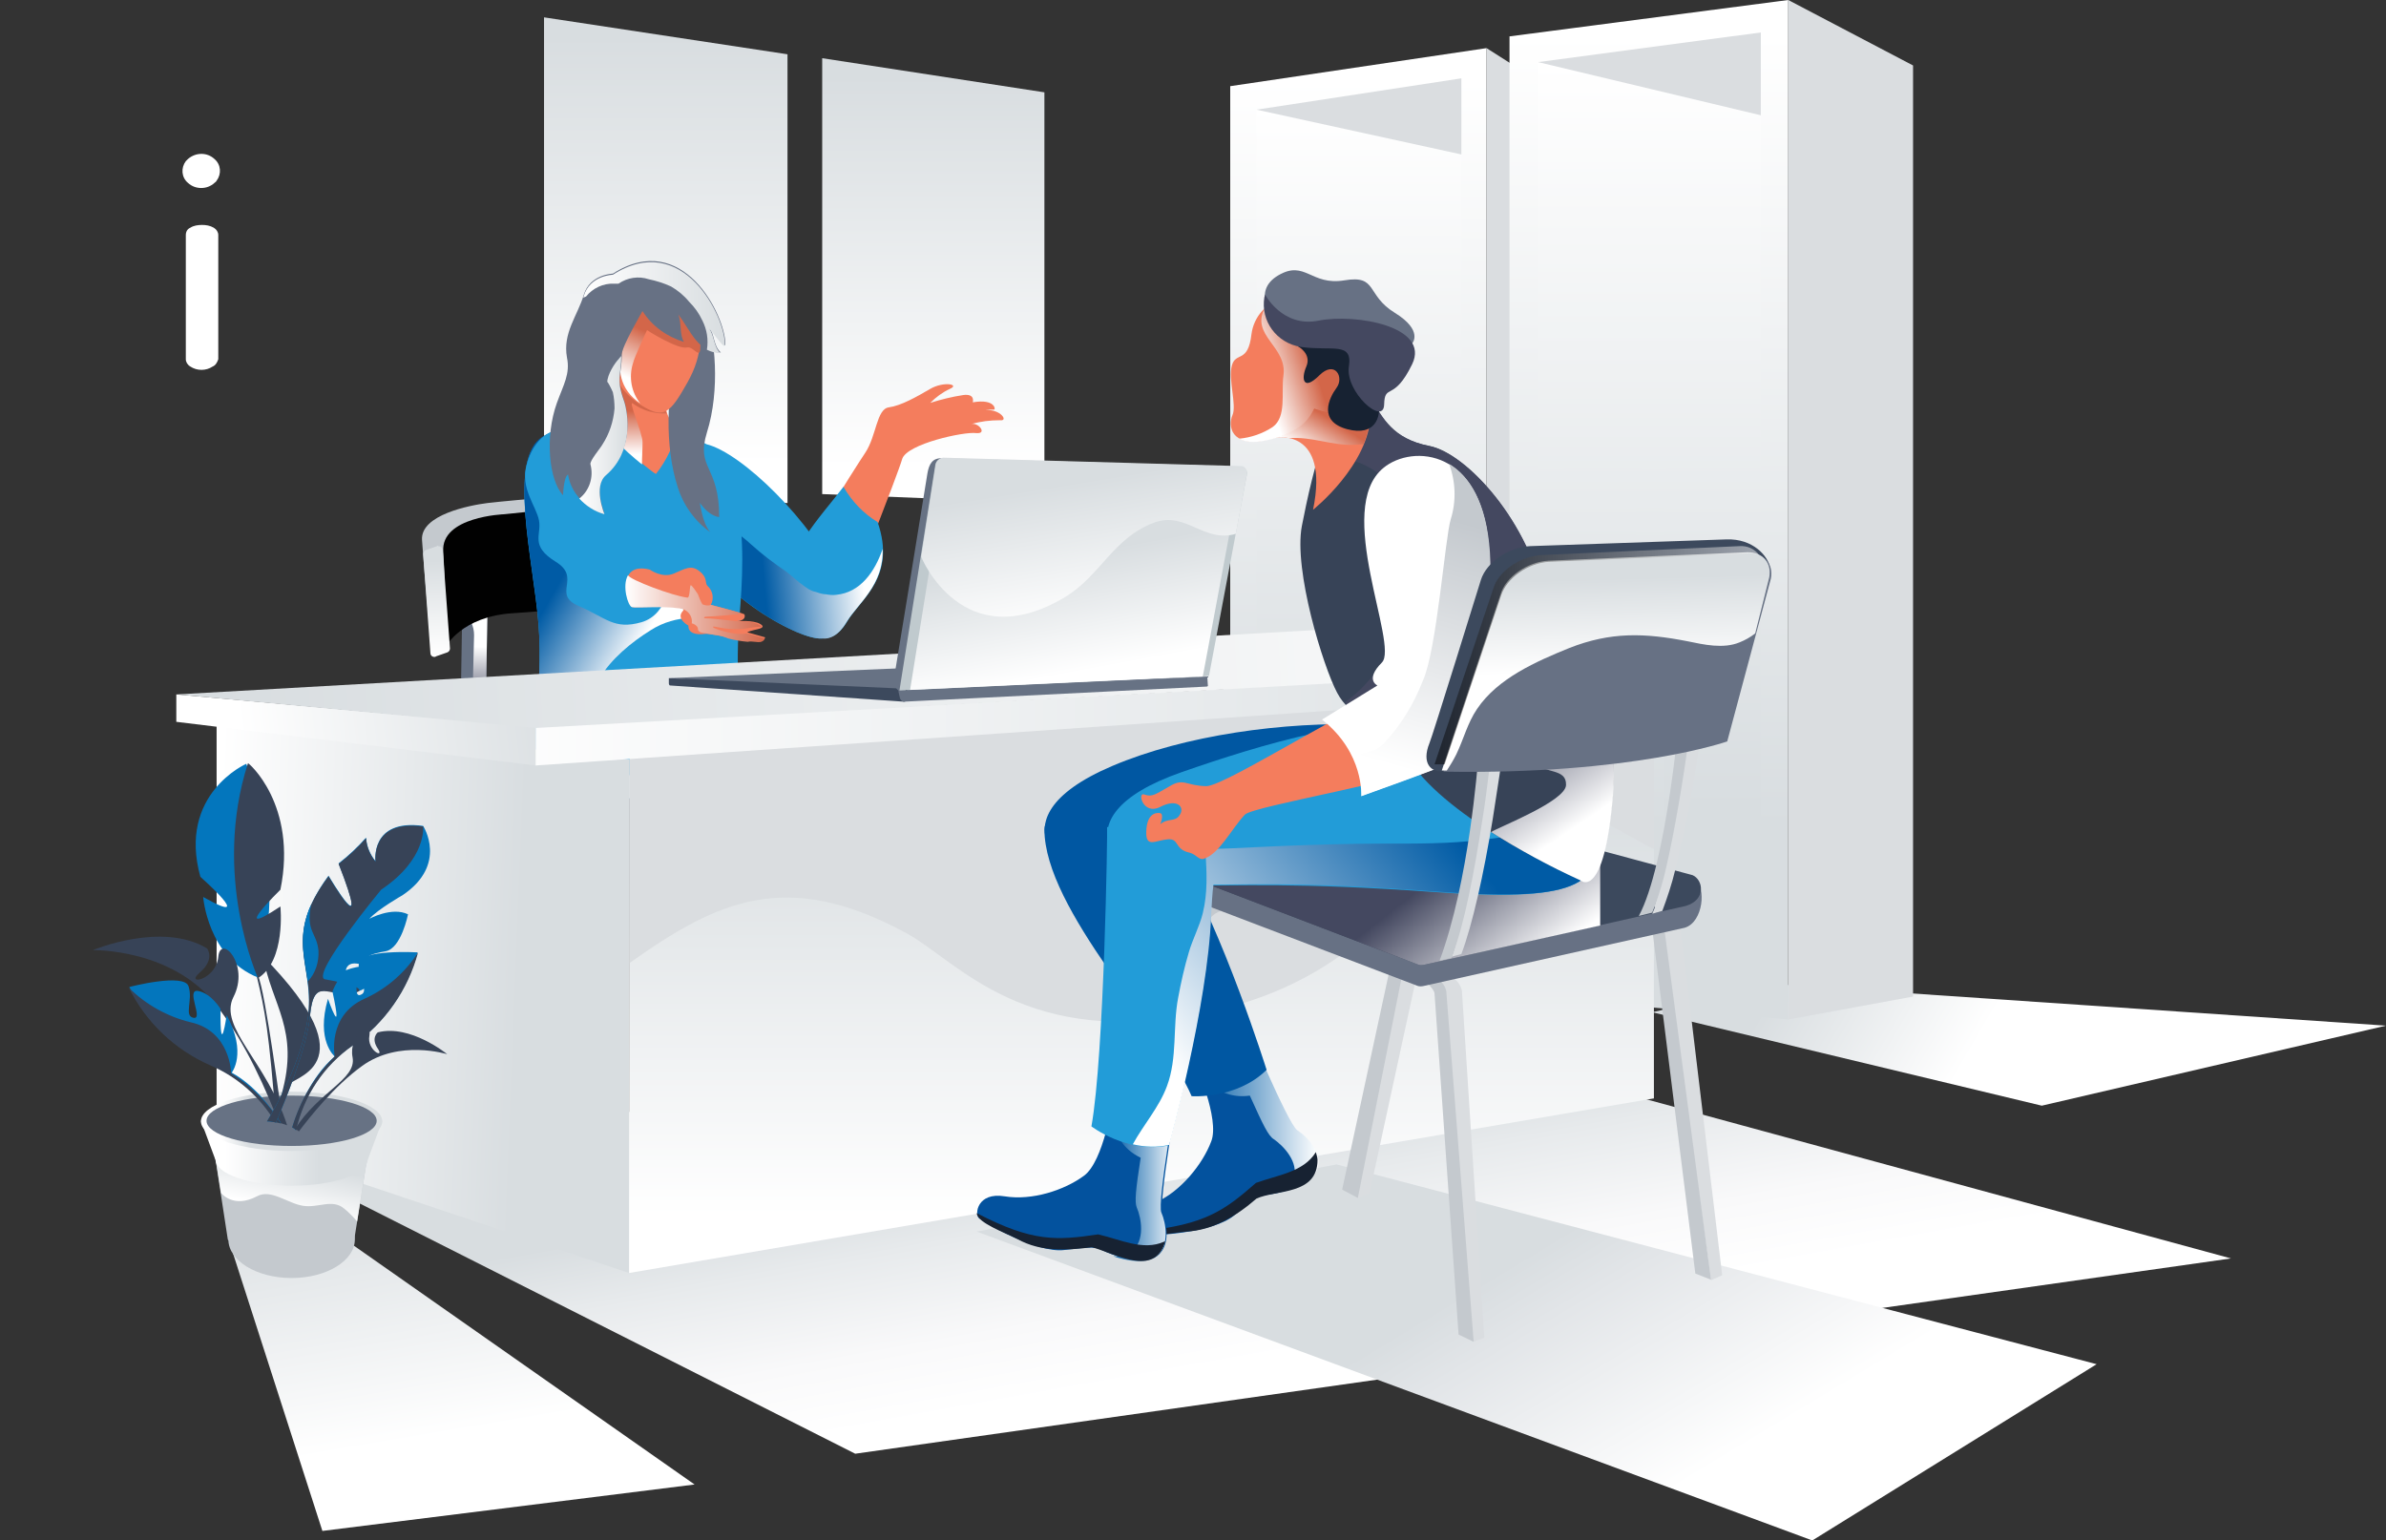
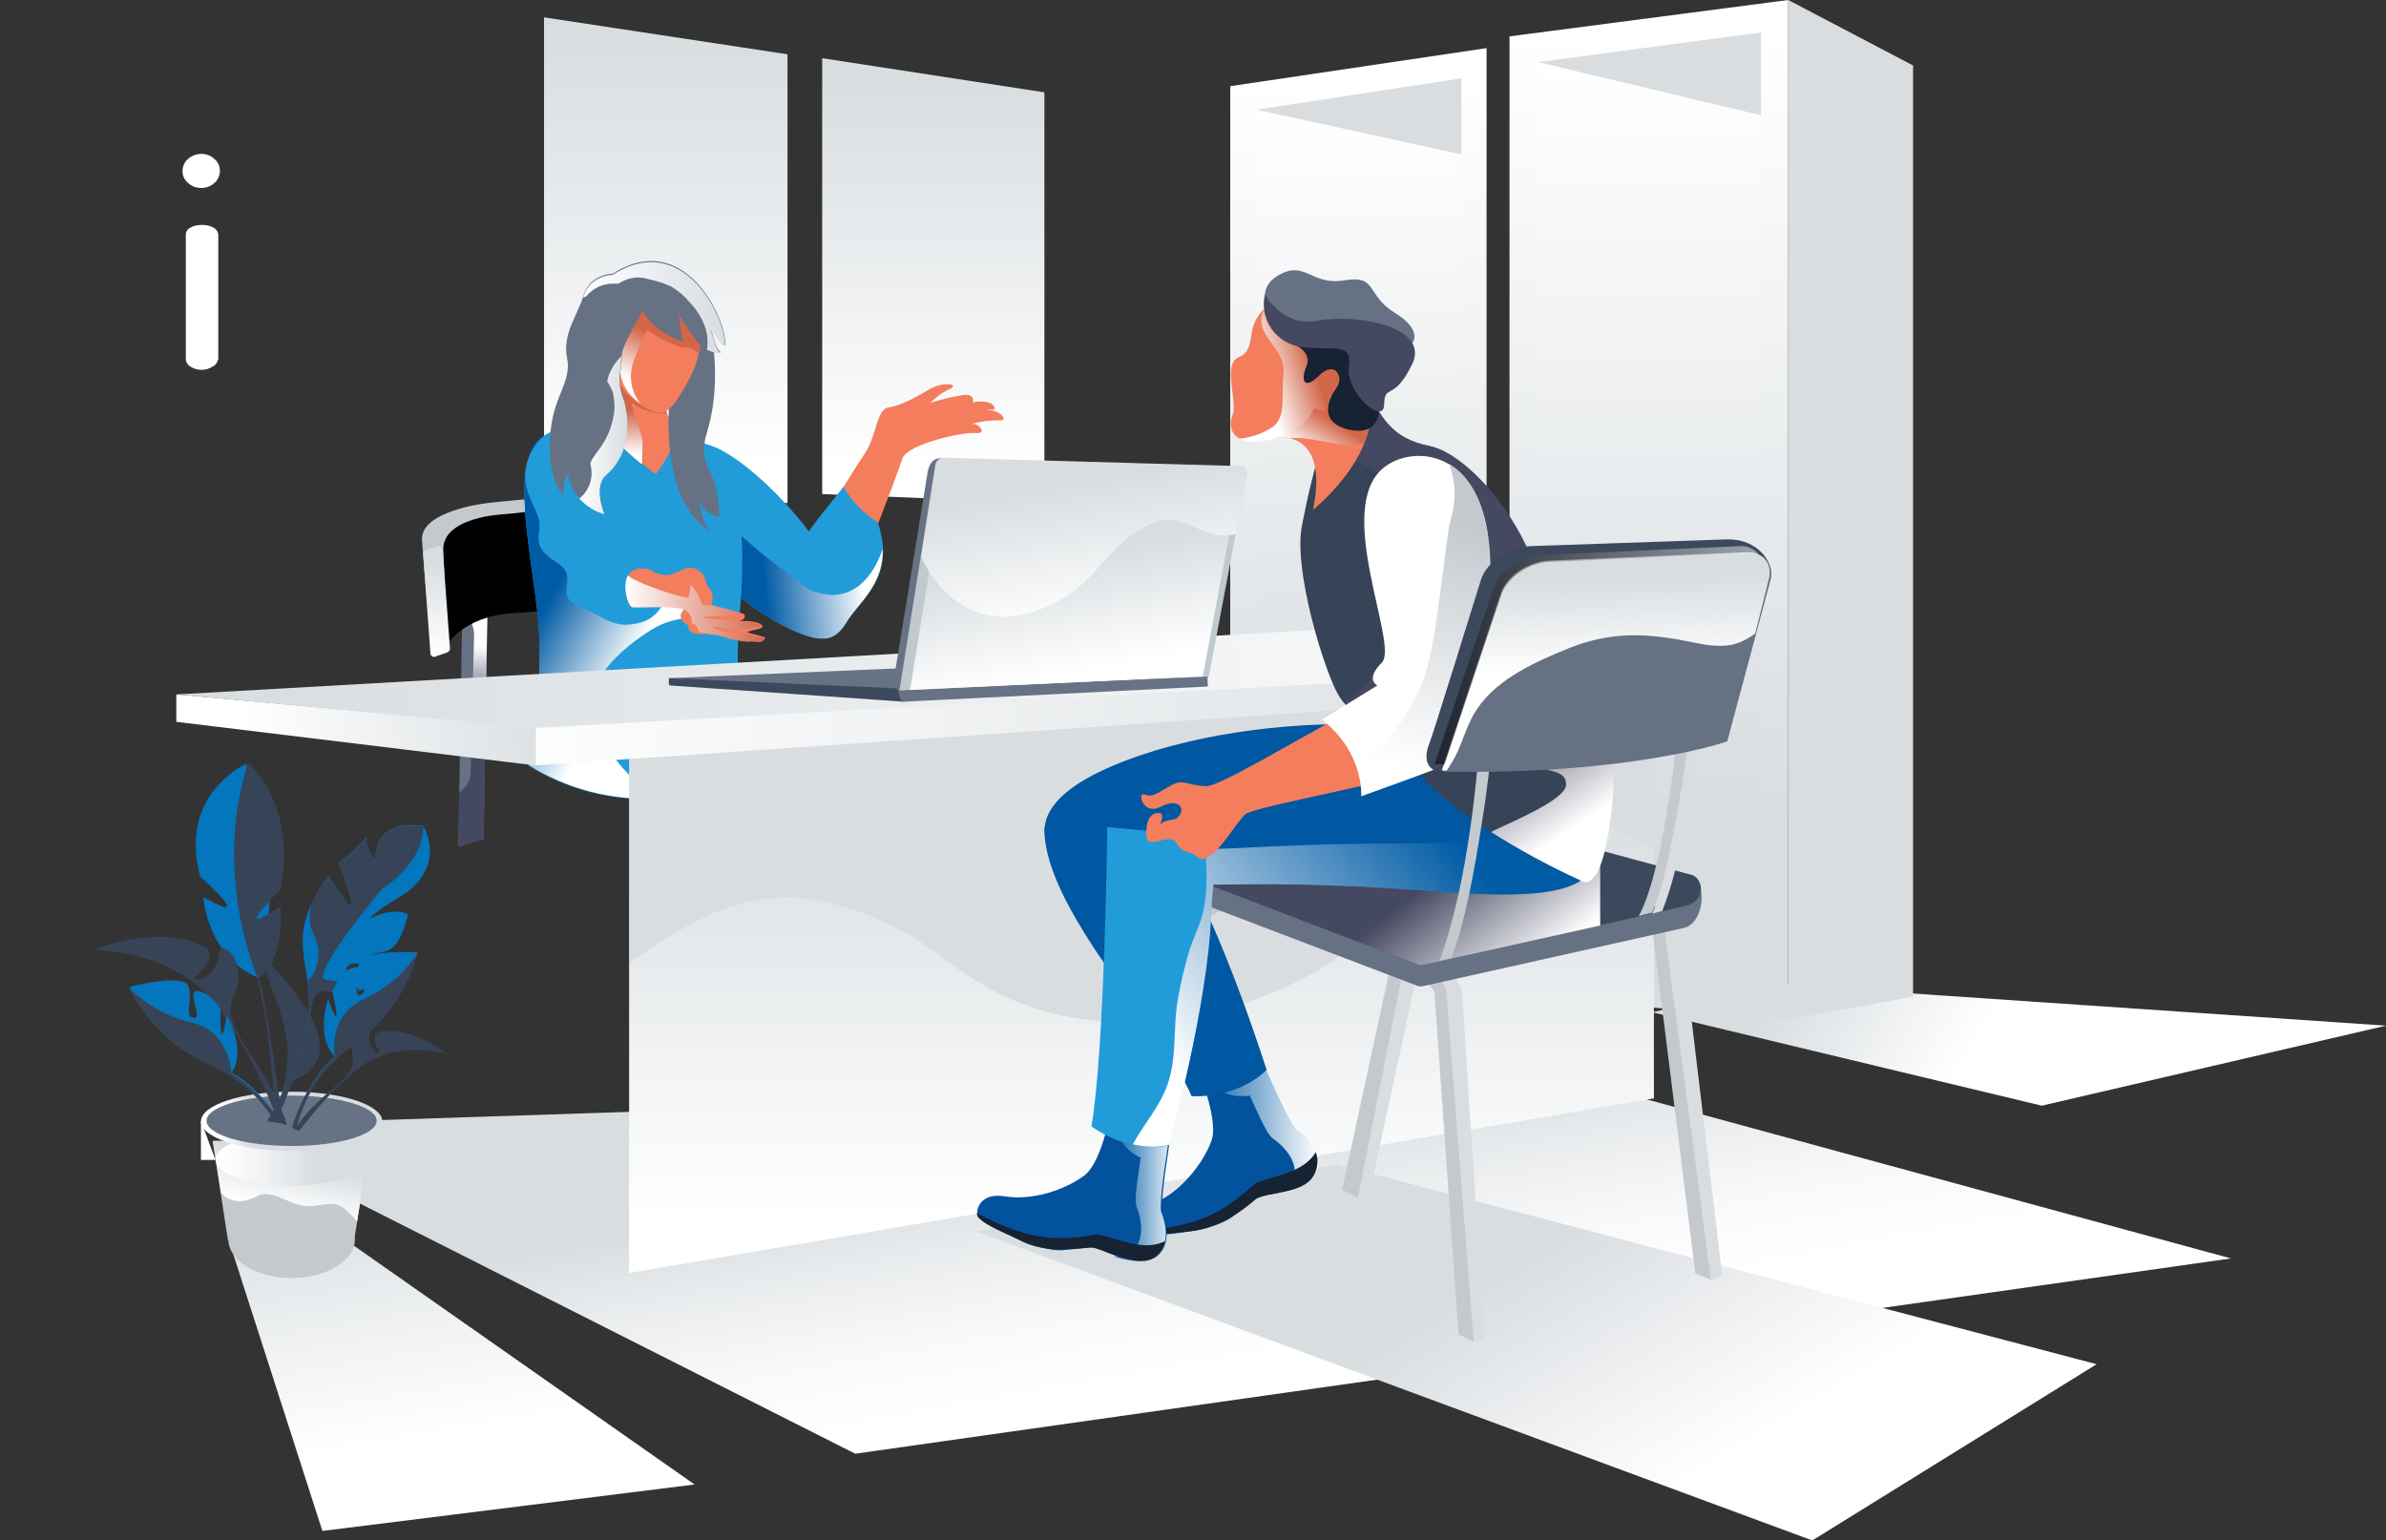
<svg xmlns="http://www.w3.org/2000/svg" version="1.1" id="Layer_1" x="0px" y="0px" viewBox="0 0 426.3 275.3" style="enable-background:new 0 0 426.3 275.3;" xml:space="preserve">
  <rect x="0" y="0" width="426.3" height="275.3" fill="#333333" stroke="none" />
  <style type="text/css">
	.st0{fill:url(#SVGID_1_);}
	.st1{fill:url(#SVGID_2_);}
	.st2{fill:url(#SVGID_3_);}
	.st3{fill:url(#SVGID_4_);}
	.st4{fill:url(#SVGID_5_);}
	.st5{fill:url(#SVGID_6_);}
	.st6{fill:url(#SVGID_7_);}
	.st7{fill:url(#SVGID_8_);}
	.st8{fill:url(#SVGID_9_);}
	.st9{fill:#DADDE0;}
	.st10{fill:url(#SVGID_10_);}
	.st11{fill:url(#SVGID_11_);}
	.st12{fill:url(#SVGID_12_);}
	.st13{fill:url(#SVGID_13_);}
	.st14{fill:#677284;}
	.st15{fill:url(#SVGID_14_);}
	.st16{fill:#C4C9CE;}
	.st17{fill:#010101;}
	.st18{fill:url(#SVGID_15_);}
	.st19{fill:#F47D5D;}
	.st20{fill:#229CD8;}
	.st21{fill:url(#SVGID_16_);}
	.st22{fill:url(#SVGID_17_);}
	.st23{fill:url(#SVGID_18_);}
	.st24{fill:#677184;}
	.st25{fill:url(#SVGID_19_);}
	.st26{fill:url(#SVGID_20_);}
	.st27{fill:url(#SVGID_21_);}
	.st28{fill:url(#SVGID_22_);}
	.st29{fill:url(#SVGID_23_);}
	.st30{fill:url(#SVGID_24_);}
	.st31{fill:url(#SVGID_25_);}
	.st32{fill:url(#SVGID_26_);}
	.st33{fill:url(#SVGID_27_);}
	.st34{fill:#3C495D;}
	.st35{fill:#C0CACE;}
	.st36{fill:url(#SVGID_28_);}
	.st37{fill:url(#SVGID_29_);}
	.st38{fill:url(#SVGID_30_);}
	.st39{fill:#03529E;}
	.st40{fill:url(#SVGID_31_);}
	.st41{fill:#172232;}
	.st42{fill:#0057A2;}
	.st43{fill:url(#SVGID_32_);}
	.st44{fill:url(#SVGID_33_);}
	.st45{fill:#374357;}
	.st46{fill:url(#SVGID_34_);}
	.st47{fill:url(#SVGID_35_);}
	.st48{fill:url(#SVGID_36_);}
	.st49{fill:#444860;}
	.st50{fill:#FFFFFF;}
	.st51{fill:url(#SVGID_37_);}
	.st52{fill:url(#SVGID_38_);}
	.st53{opacity:0.5;fill:url(#SVGID_39_);enable-background:new    ;}
	.st54{fill:url(#SVGID_40_);}
	.st55{fill:url(#SVGID_41_);}
	.st56{fill:url(#SVGID_42_);}
	.st57{fill:url(#SVGID_43_);}
	.st58{fill:#0376BD;}
</style>
  <linearGradient id="SVGID_1_" gradientUnits="userSpaceOnUse" x1="13.37" y1="336.52" x2="13.37" y2="260.11" gradientTransform="matrix(-1 0 0 1 132.32 -253.61)">
    <stop offset="0" style="stop-color:#FFFFFF" />
    <stop offset="1" style="stop-color:#D8DDE0" />
  </linearGradient>
  <polygon class="st0" points="97.2,88.1 97.2,3.1 140.7,9.7 140.7,89.9 " />
  <linearGradient id="SVGID_2_" gradientUnits="userSpaceOnUse" x1="-34.43" y1="337.11" x2="-34.43" y2="267.19" gradientTransform="matrix(-1 0 0 1 132.32 -253.61)">
    <stop offset="0" style="stop-color:#FFFFFF" />
    <stop offset="1" style="stop-color:#D8DDE0" />
  </linearGradient>
  <polygon class="st1" points="146.9,88.3 146.9,10.4 186.6,16.5 186.6,89.9 " />
  <linearGradient id="SVGID_3_" gradientUnits="userSpaceOnUse" x1="47.623" y1="509.119" x2="56.213" y2="458.389" gradientTransform="matrix(-1 0 0 1 132.32 -253.61)">
    <stop offset="0" style="stop-color:#FFFFFF" />
    <stop offset="0.95" style="stop-color:#D8DDE0" />
  </linearGradient>
  <polygon class="st2" points="41.6,223.9 57.6,273.6 124.1,265.3 63.2,222.6 " />
  <linearGradient id="SVGID_4_" gradientUnits="userSpaceOnUse" x1="-224.579" y1="433.465" x2="-193.509" y2="415.355" gradientTransform="matrix(-1 0 0 1 132.32 -253.61)">
    <stop offset="0" style="stop-color:#FFFFFF" />
    <stop offset="1" style="stop-color:#D8DDE0" />
  </linearGradient>
  <polygon class="st3" points="295.2,180.9 364.8,197.6 426.3,183.3 317.4,175.9 " />
  <linearGradient id="SVGID_5_" gradientUnits="userSpaceOnUse" x1="-90.774" y1="496.734" x2="-83.404" y2="455.644" gradientTransform="matrix(-1 0 0 1 132.32 -253.61)">
    <stop offset="0" style="stop-color:#FFFFFF" />
    <stop offset="0.31" style="stop-color:#F9F9FA" />
    <stop offset="0.73" style="stop-color:#E7EAEC" />
    <stop offset="1" style="stop-color:#D8DDE0" />
  </linearGradient>
  <polygon class="st4" points="36.8,201.2 152.8,259.8 398.6,224.9 281.8,193.1 " />
  <linearGradient id="SVGID_6_" gradientUnits="userSpaceOnUse" x1="-163.966" y1="521.563" x2="-138.356" y2="479.143" gradientTransform="matrix(-1 0 0 1 132.32 -253.61)">
    <stop offset="0" style="stop-color:#FFFFFF" />
    <stop offset="0.77" style="stop-color:#E2E5E8" />
    <stop offset="1" style="stop-color:#D8DDE0" />
  </linearGradient>
  <polygon class="st5" points="174.5,220.1 323.8,275.3 374.6,243.8 238.8,208.1 " />
  <linearGradient id="SVGID_7_" gradientUnits="userSpaceOnUse" x1="424.31" y1="267.67" x2="424.31" y2="398.1" gradientTransform="matrix(1 0 0 1 -181.61 -253.61)">
    <stop offset="0" style="stop-color:#FFFFFF" />
    <stop offset="1" style="stop-color:#D8DDE0" />
  </linearGradient>
  <polygon class="st6" points="265.6,176 219.8,174.7 219.8,15.4 265.6,8.6 " />
  <linearGradient id="SVGID_8_" gradientUnits="userSpaceOnUse" x1="424.41" y1="269.31" x2="424.41" y2="394.57" gradientTransform="matrix(1 0 0 1 -181.61 -253.61)">
    <stop offset="0" style="stop-color:#FFFFFF" />
    <stop offset="1" style="stop-color:#D8DDE0" />
  </linearGradient>
  <polygon class="st7" points="224.5,89.5 224.5,170.1 261.1,171.3 261.1,88.8 " />
  <linearGradient id="SVGID_9_" gradientUnits="userSpaceOnUse" x1="424.41" y1="272.64" x2="424.41" y2="393.03" gradientTransform="matrix(1 0 0 1 -181.61 -253.61)">
    <stop offset="0" style="stop-color:#FFFFFF" />
    <stop offset="1" style="stop-color:#D8DDE0" />
  </linearGradient>
  <polygon class="st8" points="261.1,83.8 261.1,14 224.5,19.6 224.5,84.4 " />
  <polygon class="st9" points="261.1,27.6 261.1,14 224.5,19.6 " />
-   <polygon class="st9" points="265.6,176.2 285.7,173.1 285.7,21.4 265.6,8.6 " />
  <linearGradient id="SVGID_10_" gradientUnits="userSpaceOnUse" x1="889.85" y1="259.56" x2="889.85" y2="401.46" gradientTransform="matrix(1 0 0 1 -595.25 -253.61)">
    <stop offset="0" style="stop-color:#FFFFFF" />
    <stop offset="1" style="stop-color:#D8DDE0" />
  </linearGradient>
  <polygon class="st10" points="319.5,182.2 269.7,177.8 269.7,6.5 319.5,0 " />
  <linearGradient id="SVGID_11_" gradientUnits="userSpaceOnUse" x1="878.75" y1="264.96" x2="878.75" y2="398.1" gradientTransform="matrix(1 0 0 1 -595.25 -253.61)">
    <stop offset="0" style="stop-color:#FFFFFF" />
    <stop offset="1" style="stop-color:#D8DDE0" />
  </linearGradient>
  <polygon class="st11" points="292.2,89.2 274.8,89.3 274.8,173.1 292.2,174.7 " />
  <linearGradient id="SVGID_12_" gradientUnits="userSpaceOnUse" x1="901.2" y1="264.96" x2="901.2" y2="398.1" gradientTransform="matrix(1 0 0 1 -595.25 -253.61)">
    <stop offset="0" style="stop-color:#FFFFFF" />
    <stop offset="1" style="stop-color:#D8DDE0" />
  </linearGradient>
  <polygon class="st12" points="297.3,89.2 297.3,175.1 314.6,176.7 314.6,89.1 " />
  <linearGradient id="SVGID_13_" gradientUnits="userSpaceOnUse" x1="889.95" y1="264.97" x2="889.95" y2="398.38" gradientTransform="matrix(1 0 0 1 -595.25 -253.61)">
    <stop offset="0" style="stop-color:#FFFFFF" />
    <stop offset="1" style="stop-color:#D8DDE0" />
  </linearGradient>
  <polygon class="st13" points="314.6,83.7 314.6,5.8 274.8,11.1 274.8,83.8 " />
  <polygon class="st9" points="314.6,20.6 314.6,5.8 274.8,11.1 " />
  <polygon class="st9" points="319.5,182.2 341.8,178.1 341.8,11.7 319.5,0 " />
  <polygon class="st14" points="81.9,151.1 86.4,149.9 87.2,102.4 82.7,102.4 " />
  <linearGradient id="SVGID_14_" gradientUnits="userSpaceOnUse" x1="-0.436" y1="334.723" x2="-1.526" y2="346.022" gradientTransform="matrix(-0.99 -0.13 -0.13 0.99 128.11 -215.9)">
    <stop offset="0" style="stop-color:#FFFFFF" />
    <stop offset="1" style="stop-color:#444860" />
  </linearGradient>
  <path class="st15" d="M82.7,109.5c1.3,0.9,2,2.4,2,4L84.1,138c0,1.5-0.8,2.8-2.1,3.6v9.8l4.4-1.5l0.8-47.4l-4.5,6.4L82.7,109.5z" />
  <path class="st16" d="M107.5,88.1c0,0-15.3,1.2-20.4,1.8c-3.2,0.4-12,2.1-11.7,6.6c0.3,4.6,1.5,17.9,1.5,17.9s2.7-5.3,11.5-6  c7.6-0.6,17.6-1.7,20.5-2c0.5-0.1,0.8-0.4,3.1,0.1l-0.9-16.2C111,88.7,109.3,88,107.5,88.1z" />
  <path class="st17" d="M110.3,89.8l-20.2,2.1c0,0-11.4,0.4-10.9,6.7c0.3,4.6,0.5,16.9,0.5,16.9s2.8-5.3,11.8-5.9  c7.6-0.5,17.4-1.5,20.2-1.8c0.4,0,0.7-0.4,0.7-0.9l-1.2-16.3C111.2,90.1,110.8,89.7,110.3,89.8L110.3,89.8z" />
  <linearGradient id="SVGID_15_" gradientUnits="userSpaceOnUse" x1="36.456" y1="358.992" x2="37.776" y2="342.212" gradientTransform="matrix(-1 -5.000000e-02 -5.000000e-02 1 132.68 -240.11)">
    <stop offset="0" style="stop-color:#FFFFFF" />
    <stop offset="1" style="stop-color:#D8DDE0" />
  </linearGradient>
  <path class="st18" d="M78.1,97.6l-2,0.7c-0.3,0.1-0.5,0.4-0.5,0.7l1.3,17.7c0,0.4,0.3,0.7,0.7,0.7c0.1,0,0.2,0,0.3-0.1l2-0.7  c0.3-0.1,0.5-0.4,0.5-0.7l-1.3-17.6c0-0.4-0.4-0.7-0.8-0.7C78.2,97.5,78.1,97.5,78.1,97.6z" />
  <path class="st19" d="M174.4,77.4c-2.1-0.3-12.3,1.9-13.2,4.6c-0.8,2.8-9.6,25.2-9.6,25.2c-2.4,8.9-11.8,3.7-10.9-1.2  s11.9-22.1,13.9-25.1s2-7.8,4.2-8.1c2.2-0.3,5-1.9,7.4-3.3s5.4-0.8,3.5,0c-1.3,0.6-2.5,1.5-3.5,2.5c1.9-0.6,3.9-1.1,5.9-1.4  c2.2-0.3,1.7,1.3,1.7,1.3c4.1-0.7,4.1,1.4,3.8,1.3c-0.5,0-1,0-1.5,0.1c2.7-0.2,4.1,2,2.6,1.8c-1.8,0-3.5,0.2-5.2,0.7  C174.8,75.4,176.5,77.6,174.4,77.4z" />
  <path class="st20" d="M150.7,87c-4.1,5.4-11,12.3-10,19.5c0.6,4.4,6.5,11.7,10.7,4.5c2.4-4,8.8-7.9,5.4-17.7  C154.3,91.8,152.2,89.6,150.7,87z" />
  <path class="st20" d="M146.7,98c4.4,6.5,2.5,15.3,0.7,16c-3,1.2-18.2-6.6-24.4-17.9c-6.1-11.3-2.6-14,0.4-16.4  C126.9,76.9,139.1,86.7,146.7,98z" />
  <linearGradient id="SVGID_16_" gradientUnits="userSpaceOnUse" x1="1291.48" y1="349.392" x2="1273.8" y2="351.052" gradientTransform="matrix(1 0 0 1 -1137.9 -253.61)">
    <stop offset="0" style="stop-color:#FFFFFF" />
    <stop offset="1" style="stop-color:#005BA5" />
  </linearGradient>
  <path class="st21" d="M149.4,106.3L149.4,106.3c-0.6,0.1-1.3,0-1.9-0.1c-0.4,0-0.7-0.1-1.1-0.2l-0.3-0.1c-0.2-0.1-0.4-0.1-0.7-0.2  l-0.3-0.1c-0.2-0.1-0.4-0.2-0.6-0.3l-0.3-0.2l-0.6-0.4l-0.1-0.1c-0.9-0.6-1.7-1.4-2.6-2.1l0,0l-0.5-0.4c-2.2-1.5-4.2-3-6.2-4.8  c-2-1.9-4.4-3.2-6.5-5.1c-2-2-3.8-4.2-5.3-6.6c-0.9-1.4-1.1-3.1-0.6-4.6c-2.4,2.3-3.9,5.8,1.2,15.1c5.9,10.7,19.9,18.3,23.8,18  c1.5,0.2,3.1-0.6,4.5-3c2-3.3,6.6-6.5,6.4-13C156.3,102.2,153.7,105.9,149.4,106.3z" />
  <path class="st20" d="M94.4,136.8c0,0,2.8-13.5,1.8-25.4C95.3,100.2,90.6,82,97,78.1c6.6-3.9,17.6-2.4,22.5-1.6  c14.4,2.3,13.7,20.9,12.6,34c-0.6,7-0.5,21.7,2.8,28.3C134.9,138.8,114,149.1,94.4,136.8z" />
  <g>
    <linearGradient id="SVGID_17_" gradientUnits="userSpaceOnUse" x1="1254.042" y1="366.036" x2="1238.222" y2="356.986" gradientTransform="matrix(1 0 0 1 -1137.9 -253.61)">
      <stop offset="0" style="stop-color:#FFFFFF" />
      <stop offset="1" style="stop-color:#005BA5" />
    </linearGradient>
    <path class="st22" d="M110.2,136c-3.2-4-5.8-9.7-3.1-14.7c2-3.5,5.8-6.6,9.2-8.7c2.2-1.4,4.7-2.1,7.3-2.2h0.4l0,0   c0.1-0.3,0.1-0.5,0.1-0.8c-0.4-0.2-0.9-0.4-1.3-0.5c-1.8-0.7-3.7-1.2-5.5-1.8c-4.9-1.5-8.7-5.2-10.3-10c-1.1-3.5-2-8.2-0.8-11.8   c1.6-4.7,5.7-7.8,10.5-9.5c-5.5-0.7-14.1-1.3-19.7,2c-6.4,3.8-1.7,22.1-0.8,33.3c1,11.9-1.8,25.4-1.8,25.4c6.9,4.3,14.9,6.4,23.1,6   C114.7,140.9,112.3,138.6,110.2,136z" />
  </g>
  <path class="st20" d="M94.1,83c1.2-4.4,3.8-5.8,5.5-6.2c10.4-2.4,7.6,15.5,10,17.7c1.4,1.1,2.3,2.8,2.5,4.5c2.5,0.7,4.8,1.7,6.9,3.1  c1.2,0.9,0.5,7.7-4.4,9.1s-6.3-0.8-11.2-2.9s0.6-5-4.1-7.9s-2.5-4.8-3-7.4S92.9,87.3,94.1,83z" />
  <path class="st19" d="M121.1,76.5c-0.7,3-2,5.8-3.9,8.2c-1-0.4-10.8-8.7-8.2-8.9s1.4-6.1,1.4-7.8c0-4.2,9.6-1.9,8.7,1.8  C118,74.6,121.1,76.5,121.1,76.5z" />
  <g>
    <linearGradient id="SVGID_18_" gradientUnits="userSpaceOnUse" x1="1251.678" y1="334.8" x2="1251.678" y2="327.02" gradientTransform="matrix(1 0 0 1 -1137.9 -253.61)">
      <stop offset="0" style="stop-color:#FFFFFF" />
      <stop offset="1" style="stop-color:#D36649" />
    </linearGradient>
    <path class="st23" d="M114.8,79.1c0.1-1.6-2.9-8.1-1.6-6.9c1.7,1.2,3.8,1.8,5.9,1.7c-0.5-1.3-0.5-2.6-0.1-3.9   c1.2-3.7-8.7-6-8.7-1.8c0,1.6,1.1,7.6-1.4,7.8c-1.9,0.2,2.7,4.5,5.8,7C114.7,81.6,114.8,80.4,114.8,79.1z" />
  </g>
  <path class="st24" d="M126.9,95.1c-2.8-2-4.8-4.8-5.8-8c-4.9-15.1,2.4-37.3,4.9-31.3c1.8,4.3,2.7,13.9,0.3,21.5  c-2,6.5,2.2,5.8,2.2,15.1c0,0-1.7,0-3.5-2.6C125.1,89.7,125.4,93.4,126.9,95.1z" />
  <path class="st19" d="M124.1,56.4c1.3,2.5,1.7,6.7-1.3,12s-4.1,6.6-8.1,4.1s-5.9-5.9-4.8-9.9S118.8,46.4,124.1,56.4z" />
  <g>
    <linearGradient id="SVGID_19_" gradientUnits="userSpaceOnUse" x1="1253.236" y1="322.495" x2="1256.786" y2="314.365" gradientTransform="matrix(1 0 0 1 -1137.9 -253.61)">
      <stop offset="0" style="stop-color:#FFFFFF" />
      <stop offset="1" style="stop-color:#D36649" />
    </linearGradient>
    <path class="st25" d="M111.3,62.3c1.1-4,7.5-15.9,12.9-5.9c0.6,1.1,1.2,5.9,0.8,6.5s-1.3-1-2.2-0.8c-1.8,0.4-7.2-3.1-7.2-3.1   s-2.3,4.9-2.5,5.9c-0.8,2.5-0.3,5.2,1.3,7.2C110.7,69.6,110.2,66,111.3,62.3z" />
  </g>
  <path class="st24" d="M101.5,84.8c-0.8,0.4-0.9,3.7-0.9,3.7c-2.5-2.6-3.3-10.4-1.1-16.5c1.2-3.3,2.4-5.2,1.8-8.1  c-0.8-4.4,1.9-7.5,3-11.2s5.2-3.8,5.2-3.8c12.5-8,20.1,7.5,20.1,12.6c0,0.9-1.4-1.4-3-3.1c1.1,1.2,0.8,3.4,2.2,4.6  c-4.2-0.1-5.2-3.6-7.6-6.8c0.6,1.5,0.2,3.7,1,4.9c-3-0.9-5.7-2.8-7.4-5.5c0,0-3.7,6.3-3.7,7.7c0,3.8-1.1,4.1,0.4,8.2  c0.7,2.1,1.8,8.9-3.2,13.2c-2.4,2.1-0.3,7-0.3,7C101.9,89.9,101.5,84.8,101.5,84.8z" />
  <g>
    <linearGradient id="SVGID_20_" gradientUnits="userSpaceOnUse" x1="1241.33" y1="331.36" x2="1249.97" y2="331.36" gradientTransform="matrix(1 0 0 1 -1137.9 -253.61)">
      <stop offset="0" style="stop-color:#FFFFFF" />
      <stop offset="1" style="stop-color:#D8DDE0" />
    </linearGradient>
    <path class="st26" d="M111,63.6c-0.1,0.2-0.3,0.3-0.4,0.5c-0.8,0.8-2.1,2.9-2.1,4.2c0-0.3,0.8,1.3,1,1.8c0.2,0.9,0.3,1.9,0.3,2.9   c-0.2,2.3-0.9,4.5-2.2,6.5c-0.4,0.7-2.3,2.9-2.1,3.5c0.6,2.3-0.2,4.7-2,6.1c1.2,1.3,2.7,2.3,4.5,2.8c0,0-2.1-5,0.3-7   c5-4.3,3.9-11.1,3.2-13.2C110,67.5,111,67.2,111,63.6z" />
    <linearGradient id="SVGID_21_" gradientUnits="userSpaceOnUse" x1="1242.1" y1="308.584" x2="1267.48" y2="308.584" gradientTransform="matrix(1 0 0 1 -1137.9 -253.61)">
      <stop offset="0" style="stop-color:#FFFFFF" />
      <stop offset="1" style="stop-color:#D8DDE0" />
    </linearGradient>
    <path class="st27" d="M109.5,49.1c0,0-4.1,0.1-5.2,3.8l-0.1,0.3c0.2-0.1,0.3-0.1,0.5-0.2c1.2-1.5,3.1-2.4,5-2.3c0.3,0,0.5,0,0.8,0   c1.6-1.1,3.6-1.4,5.4-0.8c1.4,0.3,2.7,0.7,4,1.3c1.2,0.7,2.3,1.6,3.2,2.7c1,1,1.8,2.1,2.4,3.4c0.8,1.6,1.1,3.4,0.8,5.2   c0.8,0.4,1.6,0.6,2.4,0.6c-1.3-1.2-1-3.4-2.2-4.6c1.6,1.8,3,4,3,3.1C129.6,56.6,122,41.1,109.5,49.1z" />
  </g>
  <path class="st19" d="M113,108.5c-0.9-0.2-3.2-8.3,3.1-6.7c0,0,2.2,1.6,4.3,0.7s3.1-1.6,4.6-0.4s0.9,2.1,1.4,2.6  c1,0.9,1.2,2.3,0.6,3.4c0,0,5.9,1.5,6,1.7s0.3,1.1-1.3,1.2c0,0,2.9-0.2,4.1,0.5s-0.3,0.9-1.1,1.1c-0.4,0.1-0.8,0.2-1.2,0.4l3.2,0.9  c0,0,0,0.4-0.6,0.6s-1.6-0.2-2.4,0s-6.4-1.4-7.9-1.2s-2.9-0.2-2.8-1.5c0,0-2.3-1.2-1-2.6S113.8,108.7,113,108.5z" />
  <g>
    <linearGradient id="SVGID_22_" gradientUnits="userSpaceOnUse" x1="1249.673" y1="362.389" x2="1274.611" y2="362.389" gradientTransform="matrix(1 0 0 1 -1137.9 -253.61)">
      <stop offset="0" style="stop-color:#FFFFFF" />
      <stop offset="1" style="stop-color:#D36649" />
    </linearGradient>
    <path class="st28" d="M121.1,108.7c-2.2-0.4-7.5,0-8.2-0.2s-1.8-3.8-0.7-5.7c0.3,0.8,8,3.7,10.6,4c0.5,0.1,0.4-2.1,0.6-2.2   s1.1,1.3,1.3,1.6c0.2,0.6,0.5,1.3,0.8,1.8c0.5,0.2,1,0.3,1.5,0.1c0,0,4.3,1.1,5.6,1.6c-0.1,0-5,0.5-6.3,0.5c-0.6,0-0.7,0.3-0.2,0.3   c1.4,0,5.8,0.6,6.4,0.6c1.1-0.1,2.2,0.1,3.2,0.6c0.1,0.1,0.3,0.2,0.4,0.3c-0.7,0-1.4,0.1-2.1,0.2c-3.7,0.7-6.4-0.4-6.6-0.2   s1.4,0.7,2.2,0.9c0.4,0.1,1.9,0.4,2.3,0.4c0.5,0,1,0,1.5-0.1l3.2,0.9c0,0,0,0.4-0.6,0.6s-1.6-0.2-2.4,0c-1.2-0.1-2.3-0.3-3.5-0.6   l-0.8-0.3c-0.8-0.3-1.7-0.3-2.5-0.5s-2.1-0.1-2.1-0.9c0-0.6-0.9-1-1.1-1C123.8,109.9,122.6,108.7,121.1,108.7z" />
  </g>
  <linearGradient id="SVGID_23_" gradientUnits="userSpaceOnUse" x1="94.47" y1="429.861" x2="39.64" y2="432.041" gradientTransform="matrix(-1 0 0 1 132.32 -253.61)">
    <stop offset="0" style="stop-color:#FFFFFF" />
    <stop offset="1" style="stop-color:#D8DDE0" />
  </linearGradient>
-   <polygon class="st29" points="38.7,202.8 112.4,227.5 112.4,135.7 38.7,128 " />
  <linearGradient id="SVGID_24_" gradientUnits="userSpaceOnUse" x1="89.271" y1="386.586" x2="29.061" y2="379.186" gradientTransform="matrix(-1 0 0 1 132.32 -253.61)">
    <stop offset="0" style="stop-color:#FFFFFF" />
    <stop offset="1" style="stop-color:#D8DDE0" />
  </linearGradient>
  <polygon class="st30" points="31.5,129 95.7,136.8 95.7,129.9 31.5,124.1 " />
  <linearGradient id="SVGID_25_" gradientUnits="userSpaceOnUse" x1="710.39" y1="471" x2="710.39" y2="394.91" gradientTransform="matrix(1 0 0 1 -506.44 -253.61)">
    <stop offset="0" style="stop-color:#FFFFFF" />
    <stop offset="1" style="stop-color:#D8DDE0" />
  </linearGradient>
  <polygon class="st31" points="112.4,227.5 295.5,196.3 295.5,120.9 112.4,135.7 " />
  <path class="st9" d="M162,166.8c9.3,5.1,21.2,21,53.8,14.1c27.6-5.8,36.8-24,42.2-28.8c17.6-15.9,31.5-2.8,37.5-0.4v-30.2l-183,13.1  v37.5C128.1,161,140.5,155.1,162,166.8z" />
  <linearGradient id="SVGID_26_" gradientUnits="userSpaceOnUse" x1="586.24" y1="381.21" x2="810.74" y2="381.21" gradientTransform="matrix(1 0 0 1 -506.44 -253.61)">
    <stop offset="0" style="stop-color:#FFFFFF" />
    <stop offset="1" style="stop-color:#D8DDE0" />
  </linearGradient>
  <polygon class="st32" points="95.7,129.9 95.7,136.8 304.3,122.4 304.3,118.4 " />
  <linearGradient id="SVGID_27_" gradientUnits="userSpaceOnUse" x1="-169.938" y1="366.287" x2="93.732" y2="383.117" gradientTransform="matrix(-1 0 0 1 132.32 -253.61)">
    <stop offset="0" style="stop-color:#FFFFFF" />
    <stop offset="1" style="stop-color:#D8DDE0" />
  </linearGradient>
  <polygon class="st33" points="31.6,124.1 95.7,130.1 304.3,118.4 240.3,112.3 " />
  <polygon class="st14" points="119.5,121.2 162.1,124.2 215.6,120.8 173.1,118.9 " />
  <path class="st34" d="M119.5,122.1c0,0.2,0.1,0.4,0.2,0.4l41.8,2.9c0.2,0,0.4-0.1,0.5-0.3l0.1-2l-42.6-1.9L119.5,122.1z" />
  <path class="st14" d="M165.7,84.6c-1.4,8.8-5.7,35-6,36.8c-0.1,1.3,0.8,2.4,2,2.6l6.7-42.1C166.6,81.8,166,82.9,165.7,84.6z" />
  <path class="st35" d="M221.7,83.4l-53-1.5c-0.8-0.1-1.5,0.5-1.6,1.2l-6.4,40.3l55.3-2.6l6.8-36.1C222.9,84.1,222.4,83.5,221.7,83.4  L221.7,83.4z" />
  <linearGradient id="SVGID_28_" gradientUnits="userSpaceOnUse" x1="1176.041" y1="406.129" x2="1174.641" y2="385.309" gradientTransform="matrix(0.993 -0.116 0.116 0.993 -1020.216 -147.112)">
    <stop offset="0" style="stop-color:#FFFFFF" />
    <stop offset="1" style="stop-color:#D8DDE0" />
  </linearGradient>
  <path class="st36" d="M220.3,85.3l-50.1-1.2c-0.7-0.1-1.4,0.5-1.5,1.2l-6.1,38l52.3-2.4l6.4-34.3C221.4,86,221,85.4,220.3,85.3  C220.4,85.3,220.3,85.3,220.3,85.3z" />
  <g>
    <linearGradient id="SVGID_29_" gradientUnits="userSpaceOnUse" x1="1179.072" y1="397.286" x2="1177.962" y2="372.456" gradientTransform="matrix(0.993 -0.116 0.116 0.993 -1020.216 -147.112)">
      <stop offset="0" style="stop-color:#FFFFFF" />
      <stop offset="1" style="stop-color:#D8DDE0" />
    </linearGradient>
    <path class="st37" d="M190.3,106.7c6.3-3.8,8.6-10.6,15.9-13.3c5.7-2.1,8.9,3.7,14.6,2l2-10.7c0.1-0.6-0.3-1.3-0.9-1.4h-0.1   l-53-1.5c-0.8-0.1-1.5,0.5-1.6,1.2l-2.6,16.5C164.6,99.7,172.1,117.6,190.3,106.7z" />
  </g>
  <path class="st14" d="M160.8,124.8c0.1,0.3,0.4,0.6,0.7,0.6l54.1-2.7c0.1,0,0.3-0.1,0.2-0.3l0,0l-0.1-1.5l-55.2,2.6L160.8,124.8z" />
  <path class="st9" d="M259.6,152.3l35.1,10.1c2.9,0.4,5.2,2.1,5.6,3.8l7.4,61.7l-2,0.9l-8.4-60.5c-0.2-1-1.7-4.4-3.2-4.3l-33.9-10.2  c-1.5,0.1-2.9,1.1-3.1,2.2l-12.4,57.2l-2.3,1l11-58.1C253.9,154.3,257.1,152.6,259.6,152.3z" />
  <path class="st16" d="M257.2,152.5l34.5,10.1c3.4,0.6,5.2,2,5.7,3.7l8.3,62.4l-2.8-1.1l-7.6-60.8c-0.3-1-2.1-2.4-3.6-2.7L257.2,154  c-1.5,0.1-2.9,1.1-3.1,2.2l-11.5,57.9l-2.8-1.5l12.2-56.5C252.3,154.4,254.7,152.8,257.2,152.5z" />
  <path class="st9" d="M221.7,161l34.2,12c2.8,0.5,5,2.3,5.3,4.1l4,62l-2,0.7L258,179c-0.2-1-1.4-4.5-2.9-4.5l-33-12  c-1.5,0.1-2.9,1-3.2,2L203.7,221l-2.2,0.8l14-57.4C215.9,162.6,219.2,161.1,221.7,161z" />
  <path class="st16" d="M219.3,161.1l33.6,12c3.3,0.8,5.1,2.3,5.5,4l4.9,62.7l-2.7-1.3l-4.3-61c-0.2-1-1.9-2.5-3.5-2.9l-33.6-12  c-1.5,0.1-2.9,1-3.2,2l-14.4,57.2l-2.7-1.6l15-55.7C214.4,162.7,216.8,161.2,219.3,161.1z" />
  <path class="st24" d="M215.3,154.6l42.3-6c0.4-0.1,0.8-0.1,1.2,0l44.1,9c1.9,0.7,1.5,7.2-1.9,8.2l-46.6,10.4c-0.4,0.1-0.8,0.1-1.1,0  L215,161.6C213.1,160.9,213,155.4,215.3,154.6z" />
  <path class="st34" d="M216.7,153.4l41-8.7c0.4-0.1,0.8-0.1,1.2,0l43.5,11.7c1.9,0.8,2.5,4.4-1.2,5.5l-46.7,10.5  c-0.4,0.1-0.8,0.1-1.1,0l-38.2-14.6C213.2,157.2,213.3,154.1,216.7,153.4z" />
  <g>
    <linearGradient id="SVGID_30_" gradientUnits="userSpaceOnUse" x1="-135.968" y1="431.4" x2="-121.198" y2="412.58" gradientTransform="matrix(-1 0 0 1 132.32 -253.61)">
      <stop offset="0" style="stop-color:#FFFFFF" />
      <stop offset="1" style="stop-color:#444860" />
    </linearGradient>
    <path class="st38" d="M216.7,153.4l41-8.7c0.4-0.1,0.8-0.1,1.2,0l27,7.3v13.4l-31.4,7c-0.4,0.1-0.8,0.1-1.1,0l-38.2-14.6   C213.2,157.2,213.3,154.1,216.7,153.4z" />
  </g>
  <path class="st39" d="M213.5,190c0,0,4.5,10,2.9,14c-1.5,4-5.4,8.9-9.9,10.9s-2.8,5.6-1.8,5.8s12.1-0.3,15.8-3.5s4.4-3.6,5.9-3.7  s7.5-1.3,8.6-4.4s-1.8-6-3.5-7.1s-9.5-19.9-9.5-19.9L213.5,190z" />
  <g>
    <linearGradient id="SVGID_31_" gradientUnits="userSpaceOnUse" x1="-103.151" y1="451.21" x2="-81.22" y2="451.21" gradientTransform="matrix(-1 0 0 1 132.32 -253.61)">
      <stop offset="0" style="stop-color:#FFFFFF" />
      <stop offset="1" style="stop-color:#005BA5" />
    </linearGradient>
    <path class="st40" d="M213.5,190c0,0,2.8,6.8,9.8,5.8c2.4,5.3,3.3,7.2,4.3,7.8c1.6,1.1,4.6,4.1,3.5,7.1c-0.5,1-1.3,1.8-2.2,2.4   c2.4-0.6,5.6-1.9,6.4-4c1.2-3-1.8-6-3.5-7.1s-9.5-19.9-9.5-19.9L213.5,190z" />
  </g>
  <path class="st41" d="M235.4,207.3c0-0.5-0.2-0.9-0.3-1.4c-2.2,3.6-6.9,4.1-10.7,5.5c-5.6,4.9-9.1,7.5-20.3,8.6  c1.1,1.3,5.4,0.3,8,0.1c4.7-0.3,8.7-2.7,12.4-5.9C228,212.6,235.4,213.6,235.4,207.3z" />
  <path class="st42" d="M212.9,195.9c0,0,8,0.6,13.4-4.7c0,0-7.7-24.6-16-38.6c-2.4-4-4.6-8.1-6.4-12.4c0,0-17.3,3-17.3,8  C186.6,162.6,207.9,184.1,212.9,195.9z" />
  <path class="st42" d="M273.9,140.3c3.5,11-3.6,13.6-27.9,14.1s-34,2-46.3,3.1c-8.5,0.8-24-10.8-1-20.6  C224.5,125.9,269.8,127,273.9,140.3z" />
-   <path class="st20" d="M285.1,146.9c2.5,12.1-4.9,14.2-29.1,12.5s-34.1-1.1-46.4-1.1c-8.6,0-22.2-12,1.5-20.3  c13.8-4.8,33.3-10.9,48.5-8.6C273.9,131.5,283.7,139.9,285.1,146.9z" />
  <path class="st39" d="M198.8,196.7c0,0-1.6,10.8-5.1,13.4s-9.3,4.5-14.2,3.7s-5.4,3.2-4.6,3.9s10.3,6.3,15.2,5.7s5.6-0.6,7,0.1  s7,2.9,9.6,1s1.7-6,1-7.9s2.8-21.8,2.8-21.8L198.8,196.7z" />
  <g>
    <linearGradient id="SVGID_32_" gradientUnits="userSpaceOnUse" x1="-78.02" y1="463.76" x2="-66.36" y2="463.76" gradientTransform="matrix(-1 0 0 1 132.32 -253.61)">
      <stop offset="0" style="stop-color:#FFFFFF" />
      <stop offset="1" style="stop-color:#005BA5" />
    </linearGradient>
    <path class="st43" d="M198.8,196.7c0,0-1.3,7.2,5,10.2c-0.9,5.8-1.1,7.9-0.7,8.9c0.8,1.8,1.6,6-1,7.9c-0.9,0.6-2.1,0.9-3.2,0.8   c2.3,0.8,5.7,1.5,7.6,0.1c2.6-1.9,1.8-6.1,1-7.9s2.8-21.8,2.8-21.8L198.8,196.7z" />
  </g>
  <path class="st41" d="M208,221.9c-3.8,1.7-7.8-0.4-11.8-1.3c-7.4,1.1-11.7,1.4-21.7-3.8c0.2,1.8,4.9,3.4,7.4,4.7  c4,2.2,8.5,2,13.2,1.4c3.9,1,11.3,5.6,13.1-1.1C208.1,221.8,208.1,221.9,208,221.9z" />
  <path class="st20" d="M195,201.3c0,0,6.4,4.9,13.8,3.4c0,0,6.9-24.8,7.5-41.1c0.1-4.7,0.6-9.3,1.4-13.9l-19.9-1.9  C197.9,147.9,197.3,188.6,195,201.3z" />
  <linearGradient id="SVGID_33_" gradientUnits="userSpaceOnUse" x1="2201.286" y1="441.875" x2="2252.236" y2="400.955" gradientTransform="matrix(1 0 0 1 -1993.9 -253.61)">
    <stop offset="0" style="stop-color:#FFFFFF" />
    <stop offset="1" style="stop-color:#005BA5" />
  </linearGradient>
  <path class="st44" d="M285.1,146.9c-0.1-0.7-0.4-1.4-0.7-2c-1.4,1.1-2.9,2-4.5,2.6c-3.3,1.3-7,1.4-10.5,2c-3,0.4-6,0.8-9,1  c-6,0.4-11.9,0.2-17.9,0.3s-12.1,0.3-18.1,0.6c-2.6,0.1-5.2,0.3-7.9,0.3c0,0.1,0,0.3,0.1,0.4c-0.4,0.1-0.8,0.2-1.2,0.3  c0.2,3.6,0.4,7.1-0.5,10.8c-0.6,2.4-1.8,4.6-2.5,7c-0.8,2.7-1.4,5.4-1.9,8.1c-1,5.2-0.1,10.7-2,15.8c-1.4,3.8-4.2,6.9-6.1,10.4  c2.1,0.5,4.4,0.6,6.5,0.1c0,0,6.9-24.8,7.5-41.1c0.1-2,0.2-3.8,0.4-5.4c9.6-0.1,19.8-0.3,39.3,1.2  C280.3,161.1,287.6,159,285.1,146.9z" />
  <path class="st45" d="M245.2,71.9c1.8,2.6,3.4,6.5,10.1,7.8c6.7,1.3,18,13.7,20.7,27.9s13.7,14.9,12.1,34.3s-5.9,15.3-5.9,15.3  s-20.3-8.9-28.8-19.2s-12-9.5-14.5-14.2s-7.8-21.9-6.3-29.8C234.3,85.2,239.1,63.4,245.2,71.9z" />
  <g>
    <linearGradient id="SVGID_34_" gradientUnits="userSpaceOnUse" x1="2275.368" y1="401.424" x2="2261.778" y2="381.424" gradientTransform="matrix(1 0 0 1 -1993.9 -253.61)">
      <stop offset="0" style="stop-color:#FFFFFF" />
      <stop offset="1" style="stop-color:#444860" />
    </linearGradient>
    <path class="st46" d="M276,107.6c-2.6-14.2-13.9-26.6-20.6-27.9s-8.3-5.2-10.1-7.8c-0.6-1.1-1.6-1.8-2.8-2.1c0.9,1.9,1.4,3.9,1.5,6   c-0.1,2.4-0.8,4.7-2.2,6.6l0.5,0.1c3,1,5.6,3.1,7.2,5.8c1.5,3,1.8,6.4,0.9,9.6c0,0,0,0,0,0.1c-0.3,3.5,0.1,7-0.3,10.4   c-0.3,3.8-1.6,7.5-3.6,10.7c-1.7,2.5-3.8,4.7-6.2,6.4c1.3,1.6,17.9,10.1,20.2,12c11.8,1.5,8-17.1,10.7-17.1   c3.3,0,0.4,13.4,2.6,15.7s6.1,1.1,6,4.2c-0.1,2.9-12,7.5-13.4,8.4c5.1,3.2,10.4,6.1,15.9,8.6c0,0,4.3,4.1,5.9-15.3   S278.6,121.7,276,107.6z" />
  </g>
  <path class="st19" d="M227.9,78.2c0,0,9.7-1.8,6.7,12.9c0,0,10.1-8,10.3-17.2c0,0-7.4-0.4-8.4-3.4S227.9,78.2,227.9,78.2z" />
  <g>
    <linearGradient id="SVGID_35_" gradientUnits="userSpaceOnUse" x1="2227.929" y1="335.041" x2="2231.929" y2="328.741" gradientTransform="matrix(1 0 0 1 -1993.9 -253.61)">
      <stop offset="0" style="stop-color:#FFFFFF" />
      <stop offset="1" style="stop-color:#D36649" />
    </linearGradient>
    <path class="st47" d="M230.3,78.3h0.1c3.9-0.3,7.5,1.3,11.3,1.2c0.6,0,1.3-0.1,1.9-0.1c0.7-1.7,1.1-3.5,1.2-5.4   c0,0-7.4-0.4-8.4-3.4s-8.6,7.6-8.6,7.6C228.7,78.1,229.5,78.1,230.3,78.3z" />
  </g>
  <path class="st19" d="M229.3,53.3c-3,0.7-5.3,3.3-5.7,6.4c-0.6,5.3-2.8,3.1-3.5,5.6c-0.7,2.5,0.9,7.1,0.1,8.9s-0.4,5.8,6.1,4.4  s7.8-4.3,8.5-5.7c0,0,8.2,3.2,10.1-2.4S243.6,48.1,229.3,53.3z" />
  <g>
    <linearGradient id="SVGID_36_" gradientUnits="userSpaceOnUse" x1="2219.207" y1="320.502" x2="2228.147" y2="317.522" gradientTransform="matrix(1 0 0 1 -1993.9 -253.61)">
      <stop offset="0" style="stop-color:#FFFFFF" />
      <stop offset="1" style="stop-color:#D36649" />
    </linearGradient>
    <path class="st48" d="M229.3,53.3c-1.2,0.3-2.3,0.9-3.3,1.7c-2.7,5,4.1,6.9,3.3,12.2c-0.4,3,0.6,7.3-1.9,9.1   c-1.8,1.2-3.9,1.9-6,2.1c1,0.6,2.5,0.8,4.9,0.3c6.5-1.4,7.8-4.3,8.5-5.7c0,0,8.2,3.2,10.1-2.4S243.6,48.1,229.3,53.3z" />
  </g>
  <path class="st41" d="M231.9,61.9c0,0,2.5,1.3,1.5,3.6c-1,2.3-0.5,4.4,2.3,1.6s4.5,0.3,3.1,2.2s-3.3,6,1.9,7.4s6-2.5,5.6-4.4  S248.6,57,231.9,61.9z" />
  <path class="st24" d="M252.3,61.4c0,0,2.1-2.3-3.1-5.5s-3-6.8-9-5.8s-7-3.7-11.8-0.9s-1.5,8,1.8,8.7S252.3,61.4,252.3,61.4z" />
  <path class="st49" d="M226,52.6c0,0,3.1,6,9.6,4.7s20,1,16.7,7.8s-4.9,3.3-5,7.2s-7-2.3-6.3-6.8s-3-2.7-8.6-3.5  c-4.3-0.7-7.2-4.6-6.5-8.9C226,52.9,226,52.7,226,52.6z" />
  <path class="st19" d="M253.3,121.7c2.6-0.6,6.8,13.1,4.8,14.3c-5.2,3.3-34.2,8-35.7,9.6c-2.5,2.7-4.6,7.1-7.4,7.9  c-0.8,0.2-1.3-0.8-2.4-1.1c-2.9-0.6-1.8-2.6-4-2.4c-2.2,0.2-3.9,1.6-3.8-1.4c0.1-3,1.5-3.4,2.4-3.3c0.9,0.1,0.1,2,0.1,2  c1.4-1.2,2.7-0.3,3.5-1.7c0.9-1.3-0.4-3-3.5-1.4s-4.2-2.8-2.8-2.2c1.4,0.5,2-0.1,4.5-1.5c2.5-1.5,2.8-0.1,6.5,0  C219.2,140.5,244.6,123.8,253.3,121.7z" />
  <path class="st50" d="M247.2,83.6c5.1-4.2,17.9-3.6,18.9,15.2c1,18.5-3.2,34.5-7.1,37.6c-0.7,0.5-15.8,5.9-15.8,5.9s0.6-7.7-7-13.7  l9.9-6.1c0,0-2.3-1,0.8-4.1S238.2,90.9,247.2,83.6z" />
  <linearGradient id="SVGID_37_" gradientUnits="userSpaceOnUse" x1="2245.022" y1="391.211" x2="2257.292" y2="347.43" gradientTransform="matrix(1 0 0 1 -1993.9 -253.61)">
    <stop offset="0" style="stop-color:#FFFFFF" />
    <stop offset="1" style="stop-color:#C4C9CE" />
  </linearGradient>
  <path class="st51" d="M258.9,82.9c1.2,3.2,1.3,6.7,0.3,9.9c-1,3.2-2.5,23.5-5,28.9c-1.6,4.1-3.9,7.9-6.9,11.1  c-1.8,1.9-2.7,1.1-5,2.4c1.3,2.9,1,7,1,7s15.1-5.4,15.8-5.9c3.9-3.1,8.1-19.1,7.1-37.6C265.6,89.9,262.6,85.1,258.9,82.9z" />
  <path class="st9" d="M295.6,161.9c0.6-1.8,1-3.6,1.4-5.4c0.1-0.4,0.2-0.9,0.3-1.5c1.2-6.1,3.9-20.8,4.3-24c0.2-1.4,0.3-2.5,0.5-3.1  l0,0l0.2-1.1l2.2,0.1l-0.2,1.1c-0.1,0.6-0.3,1.7-0.4,3.1c-1.1,8.2-2.6,16.4-4.6,24.4c-0.6,2.5-1.4,4.9-2.3,7.3l-1.8,0.5  c0.1-0.3,0.3-0.7,0.5-1.2C295.6,162,295.6,162,295.6,161.9z" />
  <path class="st16" d="M300.1,127.7l2.2,0.1c-0.1,0.6-0.2,1.6-0.4,3c-1.2,8.9-2.7,17.7-4.2,24.2c-0.5,2.3-1.2,4.6-2,6.8v0.1  c-0.2,0.4-0.4,0.9-0.5,1.2l-2.4,0.6C297.7,154.6,300,128.3,300.1,127.7z" />
-   <path class="st9" d="M259.6,170.4c0.6-1.9,1.1-3.9,1.5-5.9c0.6-3.2,2.2-11.9,3.4-18.4c0.6-3.4,1.1-6.3,1.2-7.4s0.3-2.2,0.4-2.8l0,0  l0.2-1.1l2.2,0.1l-0.2,1c-0.1,0.5-0.2,1.5-0.4,2.7c-0.4,2.6-0.8,5.3-1.2,7.8c-1.6,9.8-3.6,18.8-5.6,24.1l-1.8,0.5  C259.4,170.9,259.5,170.7,259.6,170.4L259.6,170.4z" />
  <path class="st16" d="M264.1,135.8l2,0.1h0.2c-0.1,0.6-0.2,1.7-0.4,3.1c-0.3,2.4-0.6,4.8-1,7.2c-1.5,9.8-3.3,19-5.3,24.2v0.1  c-0.1,0.2-0.2,0.5-0.3,0.7l-2.1,0.5C262.5,157.5,264,136.4,264.1,135.8z" />
  <path class="st34" d="M264.6,103.6c1-3.1,4.9-5.8,8.8-6l35-1.2c4.9-0.2,7.5,3.1,7.8,4.9c0.1,0.5-3.9,0.4-4,1l-8.4,30.9  c0,0-44,4.3-46,4.6s-3.9-1.3-2.4-5C255.8,132,264.6,103.6,264.6,103.6z" />
  <path class="st24" d="M276.9,100.4l35.5-1.5c2.8-0.1,4.5,1.9,4,4.5l-7.8,29.1c0,0-17,6-50.7,5.4l10.5-31.4  C269.2,103.3,273.1,100.6,276.9,100.4z" />
  <g>
    <linearGradient id="SVGID_38_" gradientUnits="userSpaceOnUse" x1="-154.579" y1="373.785" x2="-154.119" y2="357.045" gradientTransform="matrix(-1 0 0 1 132.32 -253.61)">
      <stop offset="0" style="stop-color:#FFFFFF" />
      <stop offset="1" style="stop-color:#D8DDE0" />
    </linearGradient>
    <path class="st52" d="M313.6,113.2c-0.9,0.7-1.8,1.2-2.8,1.6c-2.9,1.2-6.4,0.4-9.3-0.2c-7.7-1.5-13.7-1.7-21.1,1.2   c-5.9,2.4-12.8,5.4-16.5,10.9c-1.7,2.5-2.4,5.4-3.7,8.1c-0.5,1-1.1,2-1.7,2.9h-0.9l10.5-31.5c0.9-3.1,4.8-5.8,8.6-6l35.4-1.5   c2.8-0.1,4.5,1.9,4,4.5L313.6,113.2z" />
  </g>
  <linearGradient id="SVGID_39_" gradientUnits="userSpaceOnUse" x1="-182.1" y1="370.705" x2="-124.1" y2="370.705" gradientTransform="matrix(-1 0 0 1 132.32 -253.61)">
    <stop offset="0" style="stop-color:#FFFFFF" />
    <stop offset="1" style="stop-color:#010101" />
  </linearGradient>
  <path class="st53" d="M312.3,98.9l-35.5,1.5c-3.8,0.2-7.6,2.9-8.6,6l-10.1,30.2h-1.8l10.5-31.4c0.9-3.1,4.8-5.8,8.6-6l35.4-1.6  c1.4-0.1,2.7,0.5,3.5,1.6C313.8,99,313,98.8,312.3,98.9z" />
  <ellipse class="st16" cx="52.1" cy="221.5" rx="11.3" ry="6.9" />
  <path class="st16" d="M38,203.9h28.1l-2.8,17.6l0,0c0,0.6-5,1-11.3,1s-11.3-0.4-11.3-1l0,0L38,203.9z" />
  <linearGradient id="SVGID_40_" gradientUnits="userSpaceOnUse" x1="82.512" y1="469.621" x2="80.582" y2="460.941" gradientTransform="matrix(-1 0 0 1 132.32 -253.61)">
    <stop offset="0" style="stop-color:#FFFFFF" />
    <stop offset="1" style="stop-color:#D8DDE0" />
  </linearGradient>
  <path class="st54" d="M61.5,216c-2.1-1.8-4.6-0.1-7.3-0.5c-2.8-0.4-5.8-3.1-8.3-1.7c-4.2,2.2-6.3-0.5-6.4-0.6l-1.5-9.3h28.1  l-2.3,14.4C63,217.3,61.9,216.3,61.5,216z" />
  <linearGradient id="SVGID_41_" gradientUnits="userSpaceOnUse" x1="92.07" y1="457.41" x2="75.32" y2="457.41" gradientTransform="matrix(-1 0 0 1 132.32 -253.61)">
    <stop offset="0" style="stop-color:#FFFFFF" />
    <stop offset="1" style="stop-color:#D8DDE0" />
  </linearGradient>
-   <path class="st55" d="M35.9,200.3l2.6,7c0-1.6,6.1-2.9,13.6-2.9s13.6,1.3,13.6,2.9l2.6-7H35.9z" />
+   <path class="st55" d="M35.9,200.3l2.6,7c0-1.6,6.1-2.9,13.6-2.9s13.6,1.3,13.6,2.9H35.9z" />
  <linearGradient id="SVGID_42_" gradientUnits="userSpaceOnUse" x1="92.07" y1="460.81" x2="75.32" y2="460.81" gradientTransform="matrix(-1 0 0 1 132.32 -253.61)">
    <stop offset="0" style="stop-color:#FFFFFF" />
    <stop offset="1" style="stop-color:#D8DDE0" />
  </linearGradient>
  <ellipse class="st56" cx="52.1" cy="207.2" rx="13.6" ry="4.7" />
  <linearGradient id="SVGID_43_" gradientUnits="userSpaceOnUse" x1="93" y1="454.01" x2="87.76" y2="454.01" gradientTransform="matrix(-1 0 0 1 132.32 -253.61)">
    <stop offset="0" style="stop-color:#FFFFFF" />
    <stop offset="1" style="stop-color:#D8DDE0" />
  </linearGradient>
  <path class="st57" d="M52.1,195.1c9,0,16.2,2.4,16.2,5.3s-7.3,5.3-16.2,5.3s-16.2-2.4-16.2-5.3S43.1,195.1,52.1,195.1z" />
  <path class="st14" d="M52.1,195.8c8.4,0,15.2,2,15.2,4.5s-6.8,4.5-15.2,4.5s-15.2-2-15.2-4.5S43.7,195.8,52.1,195.8z" />
  <path class="st45" d="M46.1,174.4c1.3,2.5,4.3,25.5,4.3,25.5l-1.1,0.6c-1.2-16-2-20.1-3.4-25.9C45.9,174.5,44.8,171.9,46.1,174.4z" />
  <path class="st58" d="M44,136.5c4.7,12.2,5.5,25.6,2.1,38.2c-9-3.6-9.8-14.4-9.8-14.4c9.9,5.6-0.5-3.6-0.5-3.6  C31.7,141.9,44,136.5,44,136.5z" />
  <path class="st45" d="M50.1,159c0,0-9.5,9.3,0,3c0,0,1,9.7-4,12.8c0,0-8.3-18.2-1.8-38.4C44.3,136.2,53.2,143.8,50.1,159z" />
  <path class="st45" d="M37,169.5c0,0,1.5,1.9-1.3,4.3s2.9,1.4,3.3-2.8s5.7,1.4,2.7,7.2c-2.7,5.4,6,11.6,9.6,22.9  c-0.5-0.2-1-0.3-1.5-0.5c-2-5.2-5.8-14.2-11.2-21c-7.8-10.1-22-9.8-22-9.8S28.9,164.6,37,169.5z" />
  <path class="st45" d="M51.2,194.2c-0.3,1.1-1.3,4.1-2.1,6.3l-0.7-0.1c0.6-1.8,1.5-3.4,1.9-4.8c3.3-11.6-1.8-16-3.3-24.7  C66.8,191.1,51.6,192.4,51.2,194.2z" />
  <path class="st58" d="M33.7,176.3c0.8,2.5-0.9,5.3,0.9,5.6s-1.5-5.2,0.8-4.8s4,3.2,4,3.2c-0.1,9.5,1.1,1.1,1.1,1.1  c3.7,6.9,0.9,10.3,0.9,10.3c4,2.2,7,6.1,8.8,9c-0.3-0.1-0.6-0.1-0.9-0.2c-2.7-4.5-6.7-8.1-11.6-10.2c-6.4-2.8-11.6-7.7-14.6-13.9  C23,176.4,33,173.8,33.7,176.3z" />
  <path class="st45" d="M34.1,182.7c7.1,1.6,7.2,9.1,7.2,9.1c3.6,2.3,6.7,5.3,8.9,9c-0.3-0.1-0.6-0.2-1-0.2  c-2.7-4.5-6.7-8.1-11.6-10.2c-6.4-2.8-11.5-7.7-14.6-13.9C26,179.5,29.9,181.7,34.1,182.7z" />
  <path class="st58" d="M55.4,181.4c-0.5,5.7-4.5,15.5-6.1,19.2c-0.5-0.1-1-0.2-1.6-0.2c1.6-2.6,6.1-10.6,7.3-18.4  c1.4-9.5-4.8-13.9,3.7-25.5c0,0,7.9,13.4,1.8-2.2c1.8-1.4,3.4-2.9,4.9-4.6c0.1,1.5,0.7,3,1.7,4.2c0,0-1-7.6,8.5-6.3  c0,0,4.5,6.9-3.7,12.4c0,0-4.4,2.5-5.9,4.2c0,0,4-2.2,6.9-0.8c0,0-1.2,6.1-4,6.6s-3,0.9-3,0.9c-0.3,0.9-1.2,1.5-2.2,1.3  c-1.8-0.2-1.9,1.2-1.9,1.2s3.1-1.3,5.5-0.5c0,0,0.1,3.7-4.2,4.5S56.1,174.3,55.4,181.4z" />
  <path class="st45" d="M55.4,181.4c-0.5,5.7-4.5,15.5-6.1,19.2c-0.5-0.1-1-0.2-1.6-0.2c1.6-2.6,6.1-10.6,7.3-18.4  c0.3-2.2,0.3-4.4,0-6.5c-0.6-4.5-1.9-8.3,0.6-13.8l0,0c0.8-1.8,1.9-3.5,3.1-5.1c0,0,7.9,13.4,1.8-2.2c1.8-1.4,3.4-2.9,4.9-4.6  c0.1,1.5,0.7,3,1.7,4.2c0,0-1-7.6,8.5-6.3c0,0,0.7,5.8-7.5,11.3c0,0-12.5,15.1-10.1,16c0,0,9.4,1.6,5.1,2.5S56.1,174.3,55.4,181.4z" />
  <path class="st58" d="M56.9,169.9c0.1,2-0.5,4-1.9,5.5c-0.6-4.5-1.9-8.3,0.6-13.8C54.6,166.6,56.6,166.6,56.9,169.9z" />
  <path class="st58" d="M52.2,201.5c1-3.1,3.3-9,7.6-12.7c0,0-3.4-2.8-1.2-10.3c0,0,2.8,8,0.8-1.3c0,0,1.1-3.2,3.3-4  c2.2-0.8,0,5.2,1.7,4.6s-0.5-3-0.3-5.6s10.5-2,10.5-2c-1.8,6.7-5.9,12.6-11.6,16.6c-5.2,3.6-8.8,9-10.2,15.2  C52.7,201.8,52.5,201.6,52.2,201.5z" />
  <path class="st45" d="M52.2,201.5c1.4-4.8,4-9.2,7.6-12.7c0,0-1.4-7.3,5.3-10.3c4-1.8,7.3-4.7,9.6-8.3c-1.8,6.7-5.9,12.6-11.6,16.6  c-5.2,3.6-8.8,9-10.2,15.2C52.7,201.7,52.4,201.6,52.2,201.5z" />
  <path class="st45" d="M52.7,201.8c4.2-6.7,11-8.9,10.3-12.8c-0.8-4.1,3.5-6.5,3-3.9s2.8,4.2,1.5,2.3s0-2.9,0-2.9  c5.8-1.5,12.4,3.9,12.4,3.9s-8.6-2.7-15.2,2.1c-5,3.6-9.4,9.2-11.3,11.7C53.2,202,53,201.9,52.7,201.8z" />
  <path class="st50" d="M38.3,32.7c-1.3,1.2-3.4,1.2-4.7,0c-1.2-1-1.3-2.7-0.4-3.9c0.1-0.1,0.2-0.2,0.4-0.4c1.4-1.2,3.4-1.2,4.7,0  c1.2,1,1.3,2.7,0.4,3.9C38.6,32.5,38.4,32.6,38.3,32.7z M38,65.5c-0.6,0.4-1.3,0.6-2,0.6s-1.4-0.2-2-0.6c-0.5-0.3-0.8-0.8-0.8-1.3  V42c0-0.6,0.3-1.1,0.8-1.3c0.6-0.4,1.4-0.5,2.1-0.5c0.7,0,1.4,0.1,2.1,0.5C38.7,41,39,41.5,39,42v22.2C38.8,64.8,38.5,65.3,38,65.5  L38,65.5z" />
</svg>